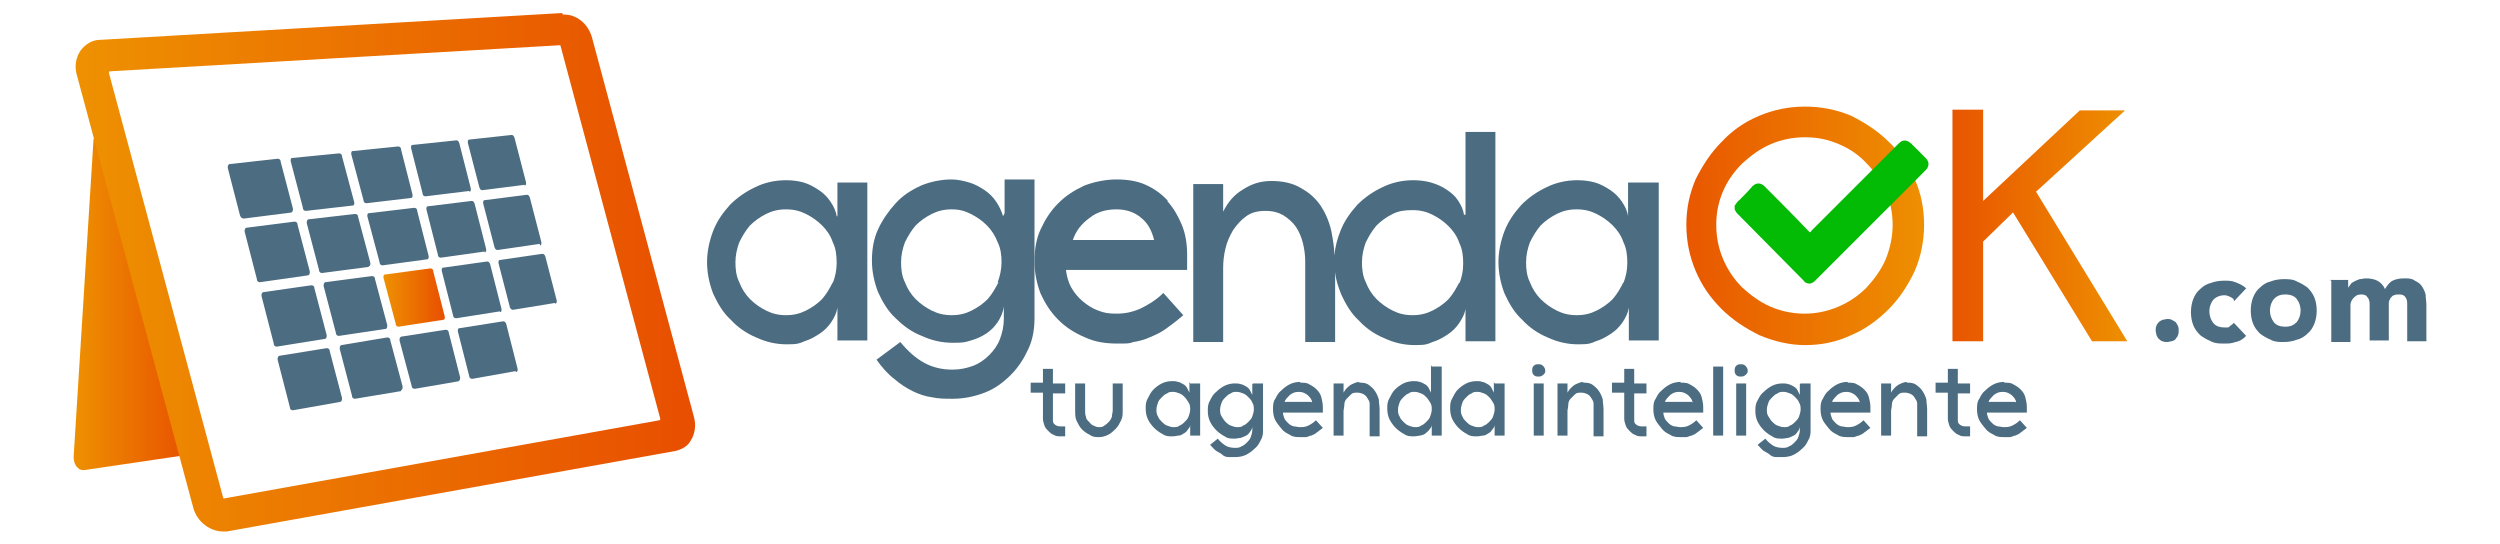
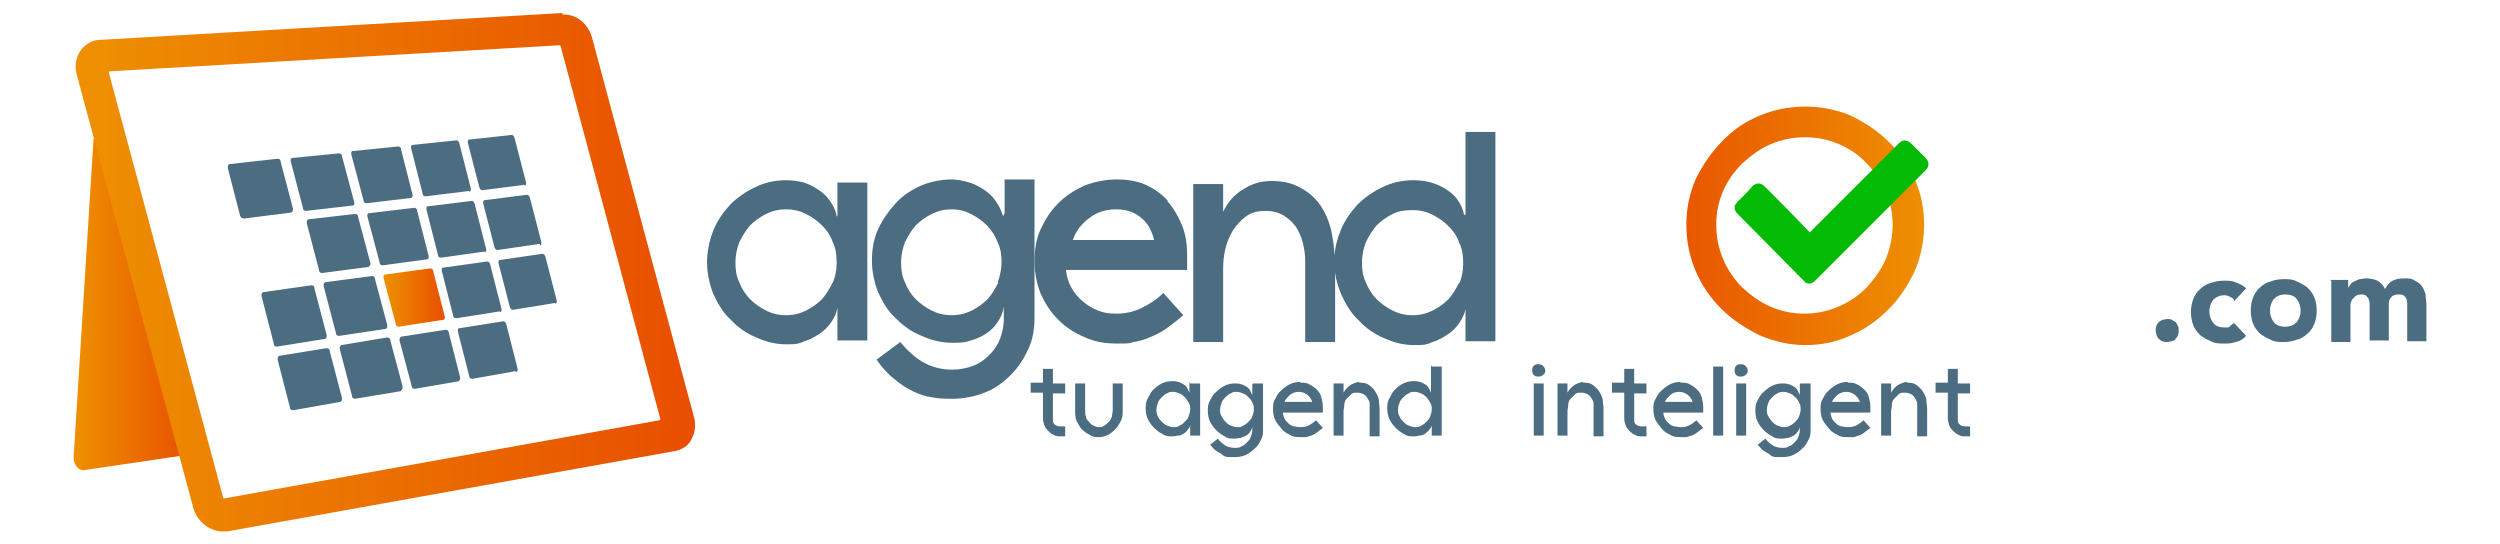
<svg xmlns="http://www.w3.org/2000/svg" xmlns:xlink="http://www.w3.org/1999/xlink" id="Capa_1" version="1.1" viewBox="0 0 326 71">
  <defs>
    <style>
      .st0 {
        fill: none;
      }

      .st1 {
        fill: url(#Nueva_muestra_de_degradado_142);
      }

      .st2 {
        fill: url(#Nueva_muestra_de_degradado_144);
      }

      .st3 {
        fill: url(#Nueva_muestra_de_degradado_141);
      }

      .st4 {
        fill: url(#Nueva_muestra_de_degradado_143);
      }

      .st5 {
        fill: #03ba04;
      }

      .st6 {
        fill: #4b6c81;
      }

      .st7 {
        fill: url(#Nueva_muestra_de_degradado_14);
      }
    </style>
    <linearGradient id="Nueva_muestra_de_degradado_14" data-name="Nueva muestra de degradado 14" x1="9.6" y1="39.7" x2="25.3" y2="39.7" gradientUnits="userSpaceOnUse">
      <stop offset="0" stop-color="#ee9101" />
      <stop offset="1" stop-color="#e84e00" />
    </linearGradient>
    <linearGradient id="Nueva_muestra_de_degradado_141" data-name="Nueva muestra de degradado 14" x1="9.8" y1="35.5" x2="90.6" y2="35.5" xlink:href="#Nueva_muestra_de_degradado_14" />
    <linearGradient id="Nueva_muestra_de_degradado_142" data-name="Nueva muestra de degradado 14" x1="50" y1="38.8" x2="58.1" y2="38.8" xlink:href="#Nueva_muestra_de_degradado_14" />
    <linearGradient id="Nueva_muestra_de_degradado_143" data-name="Nueva muestra de degradado 14" x1="251.9" y1="29.3" x2="214.7" y2="29.5" xlink:href="#Nueva_muestra_de_degradado_14" />
    <linearGradient id="Nueva_muestra_de_degradado_144" data-name="Nueva muestra de degradado 14" x1="278.4" y1="29.4" x2="251.7" y2="29.4" xlink:href="#Nueva_muestra_de_degradado_14" />
  </defs>
  <g>
    <g>
      <g>
        <path class="st6" d="M44.4,52.4l-6.2,1.1c-.2,0-.4-.1-.4-.4l-1.6-6.2c0-.2,0-.4.2-.5l6.2-1c.2,0,.4.1.4.4l1.6,6.1c0,.2,0,.4-.2.5" />
        <path class="st6" d="M52.3,51l-6,1c-.2,0-.4-.1-.4-.4l-1.6-6.1c0-.2,0-.4.2-.5l6-1c.2,0,.4.1.4.4l1.6,6c0,.2,0,.4-.2.5" />
        <path class="st7" d="M12.2,18.1l-2.6,41.5c0,1,.6,1.8,1.4,1.7l14.2-2.1c0,0,.1-.1.1-.2L12.5,18.1c0,0,0-.1-.1-.1s-.1,0-.1.1" />
        <path class="st3" d="M29.1,64.9L14.2,9.5c0,0,0-.2.1-.2l58.7-3.4c0,0,.1,0,.1.1l13,48.6c0,0,0,.2-.1.2l-56.8,10.2s0,0,0,0c0,0-.1,0-.1-.1M73.3,1.7L13,5.2c-1,0-1.9.6-2.5,1.4-.6.9-.8,2-.5,3.1l15.2,56.5c.5,1.9,2.3,3.2,4.1,3.1,0,0,.2,0,.3,0l58.5-10.5c.8-.2,1.6-.6,2-1.4.5-.8.7-1.9.4-3l-13.3-49.5c-.5-1.8-2-3-3.6-3s-.1,0-.2,0" />
        <path class="st6" d="M38.1,27.7l-6.3.8c-.2,0-.4-.1-.5-.4l-1.6-6.2c0-.2,0-.4.2-.5l6.3-.7c.2,0,.4.1.4.4l1.6,6.1c0,.2,0,.4-.2.5" />
        <path class="st6" d="M46,26.8l-6.1.7c-.2,0-.4-.1-.4-.4l-1.6-6.1c0-.2,0-.4.2-.4l6.1-.6c.2,0,.4.1.4.4l1.6,6c0,.2,0,.4-.2.4" />
        <path class="st6" d="M53.7,25.8l-5.9.7c-.2,0-.4-.1-.4-.4l-1.6-6c0-.2,0-.4.2-.4l5.9-.6c.2,0,.4.1.4.4l1.5,5.9c0,.2,0,.4-.2.4" />
        <path class="st6" d="M61.2,24.9l-5.7.7c-.2,0-.4-.1-.4-.4l-1.5-5.9c0-.2,0-.4.2-.4l5.7-.6c.2,0,.3.1.4.4l1.5,5.9c0,.2,0,.4-.2.4" />
        <path class="st6" d="M68.4,24.1l-5.5.7c-.2,0-.3-.1-.4-.4l-1.5-5.8c0-.2,0-.4.2-.4l5.5-.6c.2,0,.3.1.4.4l1.5,5.8c0,.2,0,.4-.2.4" />
-         <path class="st6" d="M40.2,35.9l-6.3.9c-.2,0-.4-.1-.4-.4l-1.6-6.2c0-.2,0-.4.2-.5l6.3-.8c.2,0,.4.1.4.4l1.6,6.1c0,.2,0,.4-.2.5" />
        <path class="st6" d="M48.1,34.8l-6.1.8c-.2,0-.4-.1-.4-.4l-1.6-6.1c0-.2,0-.4.2-.5l6.1-.7c.2,0,.4.1.4.4l1.6,6c0,.2,0,.4-.2.4" />
        <path class="st6" d="M55.8,33.8l-5.9.8c-.2,0-.4-.1-.4-.4l-1.6-6c0-.2,0-.4.2-.4l5.9-.7c.2,0,.4.1.4.4l1.5,5.9c0,.2,0,.4-.2.4" />
        <path class="st6" d="M63.2,32.8l-5.7.8c-.2,0-.4-.1-.4-.4l-1.5-5.9c0-.2,0-.4.2-.4l5.7-.7c.2,0,.3.1.4.4l1.5,5.9c0,.2,0,.4-.2.4" />
        <path class="st6" d="M70.4,31.8l-5.5.8c-.2,0-.3-.1-.4-.3l-1.5-5.8c0-.2,0-.4.2-.4l5.5-.7c.2,0,.3.1.4.4l1.5,5.8c0,.2,0,.4-.2.4" />
        <path class="st6" d="M42.3,44.2l-6.2,1c-.2,0-.4-.1-.4-.4l-1.6-6.2c0-.2,0-.4.2-.5l6.3-.9c.2,0,.4.1.4.4l1.6,6.1c0,.2,0,.4-.2.5" />
        <path class="st6" d="M50.2,42.9l-6,.9c-.2,0-.4-.1-.4-.4l-1.6-6.1c0-.2,0-.4.2-.5l6.1-.8c.2,0,.4.1.4.4l1.6,6c0,.2,0,.4-.2.5" />
        <path class="st1" d="M57.8,41.7l-5.8.9c-.2,0-.4-.1-.4-.4l-1.6-6c0-.2,0-.4.2-.4l5.9-.8c.2,0,.4.1.4.4l1.5,5.9c0,.2,0,.4-.2.4" />
        <path class="st6" d="M65.2,40.6l-5.7.9c-.2,0-.4-.1-.4-.3l-1.5-5.9c0-.2,0-.4.2-.4l5.7-.8c.2,0,.3.1.4.3l1.5,5.9c0,.2,0,.4-.2.4" />
        <path class="st6" d="M72.4,39.5l-5.5.9c-.2,0-.3-.1-.4-.3l-1.5-5.8c0-.2,0-.4.2-.4l5.5-.8c.2,0,.3.1.4.3l1.5,5.8c0,.2,0,.4-.2.4" />
        <path class="st6" d="M59.9,49.7l-5.8,1c-.2,0-.4-.1-.4-.3l-1.6-6c0-.2,0-.4.2-.5l5.8-.9c.2,0,.4.1.4.3l1.5,5.9c0,.2,0,.4-.2.5" />
        <path class="st6" d="M67.2,48.4l-5.6,1c-.2,0-.4-.1-.4-.3l-1.5-5.9c0-.2,0-.4.2-.4l5.7-.9c.2,0,.3.1.4.3l1.5,5.9c0,.2,0,.4-.2.4" />
        <path class="st0" d="M56.1,35l-5.9.8c-.2,0-.3.2-.2.4l1.6,6c0,.2.2.4.4.4l5.8-.9c.2,0,.3-.2.2-.4l-1.5-5.9c0-.2-.2-.4-.4-.4s0,0,0,0" />
      </g>
      <g>
        <path class="st6" d="M109.1,28.2c-.1-.7-.4-1.3-.8-1.9-.4-.6-.9-1.1-1.5-1.5-.6-.4-1.3-.8-2-1-.7-.2-1.5-.3-2.3-.3-1.4,0-2.8.3-4,.9-1.3.6-2.4,1.4-3.3,2.3-.9,1-1.7,2.1-2.2,3.4-.5,1.3-.8,2.7-.8,4.1s.3,2.8.8,4.1c.6,1.3,1.3,2.5,2.3,3.4.9,1,2.1,1.8,3.3,2.3,1.3.6,2.6.9,4,.9s1.6-.1,2.3-.4c.7-.2,1.4-.6,2-1,.6-.4,1.1-.9,1.5-1.5.4-.6.7-1.2.8-1.9v4.3h3.9v-20.6h-3.9v4.4ZM108.6,36.8c-.4.8-.8,1.5-1.4,2.2-.6.6-1.3,1.1-2.1,1.5-.8.4-1.6.6-2.6.6s-1.8-.2-2.6-.6c-.8-.4-1.5-.9-2.1-1.5-.6-.6-1.1-1.4-1.4-2.2-.4-.8-.5-1.7-.5-2.6s.2-1.8.5-2.6c.4-.8.8-1.5,1.4-2.2.6-.6,1.3-1.1,2.1-1.5.8-.4,1.6-.6,2.6-.6s1.8.2,2.6.6c.8.4,1.5.9,2.1,1.5.6.6,1.1,1.3,1.4,2.2.4.8.5,1.7.5,2.7s-.2,1.8-.5,2.6" />
        <path class="st6" d="M130.8,28.2c-.2-.7-.5-1.3-.9-1.9-.4-.6-.9-1.1-1.5-1.5-.6-.4-1.3-.8-2-1-.7-.2-1.5-.4-2.3-.4-1.4,0-2.8.3-4,.8-1.3.6-2.4,1.3-3.3,2.3-.9,1-1.7,2.1-2.3,3.4-.6,1.3-.8,2.7-.8,4.1s.3,2.8.8,4.1c.6,1.3,1.3,2.5,2.3,3.4,1,1,2.1,1.8,3.4,2.3,1.3.6,2.6.9,4.1.9s1.6-.1,2.3-.3c.7-.2,1.4-.5,2-.9.6-.4,1.1-.9,1.5-1.5.4-.6.7-1.3.8-2v1.6c0,.9-.2,1.8-.5,2.6-.3.8-.8,1.5-1.4,2.1-.6.6-1.3,1.1-2.1,1.4-.8.3-1.7.5-2.7.5-1.4,0-2.6-.3-3.7-.9-1.1-.6-2.1-1.5-3.1-2.7l-3.1,2.3c.7,1,1.5,1.9,2.3,2.5.8.7,1.6,1.2,2.4,1.6.8.4,1.7.7,2.5.8.9.2,1.8.2,2.7.2,1.5,0,2.9-.3,4.2-.8,1.3-.5,2.4-1.3,3.4-2.3,1-1,1.7-2.1,2.3-3.4.6-1.3.8-2.6.8-4.1v-18h-3.9v4.4ZM130.2,36.8c-.4.8-.8,1.5-1.4,2.2-.6.6-1.3,1.1-2.1,1.5-.8.4-1.6.6-2.6.6s-1.8-.2-2.6-.6c-.8-.4-1.5-.9-2.1-1.5-.6-.6-1.1-1.4-1.4-2.2-.4-.8-.5-1.7-.5-2.6s.2-1.8.5-2.6c.4-.8.8-1.5,1.4-2.2.6-.6,1.3-1.1,2.1-1.5.8-.4,1.6-.6,2.6-.6s1.7.2,2.5.6c.8.4,1.5.9,2.1,1.5.6.6,1.1,1.4,1.4,2.2.4.8.5,1.7.5,2.6s-.2,1.8-.5,2.6" />
        <path class="st6" d="M152.3,26.2c-.8-.9-1.8-1.6-2.9-2.1-1.1-.5-2.4-.7-3.8-.7s-2.9.3-4.2.8c-1.3.6-2.4,1.3-3.4,2.3-1,1-1.7,2.1-2.3,3.4-.6,1.3-.8,2.7-.8,4.2s.3,2.9.8,4.2c.6,1.3,1.3,2.4,2.3,3.4,1,1,2.1,1.7,3.5,2.3,1.3.6,2.7.8,4.2.8s1.5,0,2.1-.2c.7-.1,1.4-.3,2.1-.6.7-.3,1.4-.6,2.1-1.1.7-.5,1.5-1.1,2.3-1.8l-2.6-2.9c-.9.9-1.9,1.5-2.9,2-1.1.5-2.1.7-3.2.7s-1.6-.1-2.4-.4c-.8-.3-1.4-.7-2-1.2-.6-.5-1.1-1.1-1.5-1.8-.4-.7-.6-1.5-.7-2.3h15.8v-2c0-1.4-.2-2.7-.7-3.9-.5-1.2-1.1-2.2-1.9-3.1M139.9,31.3c.4-1.2,1.1-2.1,2.2-2.9,1-.8,2.2-1.1,3.5-1.1s2.4.4,3.2,1.1c.9.7,1.4,1.7,1.7,2.9h-10.6Z" />
        <path class="st6" d="M190.9,28c-.1-.7-.4-1.3-.8-1.9-.4-.6-.9-1-1.5-1.4-.6-.4-1.3-.7-2-.9-.7-.2-1.5-.3-2.3-.3-1.4,0-2.8.3-4,.9-1.3.6-2.4,1.4-3.3,2.3-.9,1-1.7,2.1-2.2,3.4-.4,1-.7,2.1-.8,3.2,0-1.1-.2-2.1-.4-3.2-.3-1.3-.8-2.4-1.4-3.3-.7-1-1.5-1.7-2.6-2.3-1-.6-2.3-.9-3.8-.9s-2.6.4-3.7,1.1c-1.2.7-2,1.7-2.6,2.9v-3.6h-3.9v20.6h3.9v-9.7c0-.8.1-1.7.3-2.5.2-.9.6-1.7,1-2.4.5-.7,1-1.3,1.7-1.8.7-.5,1.5-.7,2.5-.7s1.7.2,2.4.6c.6.4,1.2.9,1.6,1.5.4.6.7,1.3.9,2.1.2.8.3,1.6.3,2.4v10.5h3.9v-9.1c.1,1,.4,1.9.8,2.9.6,1.3,1.3,2.5,2.3,3.4.9,1,2.1,1.8,3.3,2.3,1.3.6,2.6.9,4,.9s1.6-.1,2.3-.4c.7-.2,1.4-.6,2-1,.6-.4,1.1-.9,1.5-1.5.4-.6.7-1.2.8-1.8v4.2h3.9v-27.3h-3.9v10.8ZM190.3,36.8c-.4.8-.8,1.5-1.4,2.2-.6.6-1.3,1.1-2.1,1.5-.8.4-1.6.6-2.6.6s-1.8-.2-2.6-.6c-.8-.4-1.5-.9-2.1-1.5-.6-.6-1.1-1.4-1.4-2.2-.4-.8-.5-1.7-.5-2.6s.2-1.8.5-2.6c.4-.8.8-1.5,1.4-2.2.6-.6,1.3-1.1,2.1-1.5.8-.4,1.6-.5,2.6-.5s1.8.2,2.6.6c.8.4,1.5.9,2.1,1.5.6.6,1.1,1.3,1.4,2.2.4.8.5,1.7.5,2.7s-.2,1.8-.5,2.6" />
-         <path class="st6" d="M212.3,23.8v4.4c-.1-.7-.4-1.3-.8-1.9-.4-.6-.9-1.1-1.5-1.5-.6-.4-1.3-.8-2-1-.7-.2-1.5-.3-2.3-.3-1.4,0-2.8.3-4,.9-1.3.6-2.4,1.4-3.3,2.3-.9,1-1.7,2.1-2.2,3.4-.5,1.3-.8,2.7-.8,4.1s.3,2.8.8,4.1c.6,1.3,1.3,2.5,2.3,3.4.9,1,2.1,1.8,3.3,2.3,1.3.6,2.6.9,4,.9s1.6-.1,2.3-.4c.7-.2,1.4-.6,2-1,.6-.4,1.1-.9,1.5-1.5.4-.6.7-1.2.8-1.9v4.3h3.9v-20.6h-3.9ZM211.7,36.8c-.4.8-.8,1.5-1.4,2.2-.6.6-1.3,1.1-2.1,1.5-.8.4-1.6.6-2.6.6s-1.8-.2-2.6-.6c-.8-.4-1.5-.9-2.1-1.5-.6-.6-1.1-1.4-1.4-2.2-.4-.8-.5-1.7-.5-2.6s.2-1.8.5-2.6c.4-.8.8-1.5,1.4-2.2.6-.6,1.3-1.1,2.1-1.5.8-.4,1.6-.6,2.6-.6s1.8.2,2.6.6c.8.4,1.5.9,2.1,1.5.6.6,1.1,1.3,1.4,2.2.4.8.5,1.7.5,2.7s-.2,1.8-.5,2.6" />
        <path class="st4" d="M230.9,40c-1.4-.6-2.6-1.5-3.7-2.5-1.1-1.1-1.9-2.3-2.5-3.7-.6-1.4-.9-2.9-.9-4.5s.3-3,.9-4.4c.6-1.4,1.5-2.6,2.5-3.6,1.1-1,2.3-1.9,3.7-2.5,1.4-.6,2.9-.9,4.5-.9s3,.3,4.4.9c1.4.6,2.6,1.4,3.6,2.5,1,1,1.9,2.3,2.5,3.6.6,1.4.9,2.9.9,4.4s-.3,3-.9,4.5c-.6,1.4-1.5,2.6-2.5,3.7-1.1,1.1-2.3,1.9-3.7,2.5-1.4.6-2.9.9-4.4.9s-3-.3-4.4-.9M229.4,15.1c-1.9.8-3.5,1.9-4.9,3.4-1.4,1.4-2.5,3.1-3.4,4.9-.8,1.9-1.2,3.8-1.2,5.9s.4,4.1,1.2,6c.8,1.9,1.9,3.5,3.4,5,1.4,1.4,3.1,2.5,4.9,3.4,1.9.8,3.9,1.3,6,1.3s4.1-.4,6-1.3c1.9-.8,3.5-2,4.9-3.4,1.4-1.4,2.5-3.1,3.4-5,.8-1.9,1.2-3.9,1.2-6s-.4-4.1-1.2-5.9c-.8-1.9-1.9-3.5-3.4-4.9-1.4-1.4-3.1-2.5-4.9-3.4-1.9-.8-3.9-1.2-6-1.2s-4.1.4-6,1.2" />
-         <polygon class="st2" points="254.6 14.3 254.6 44.5 258.6 44.5 258.6 31.5 262.5 27.7 272.8 44.5 277.4 44.5 265.5 25 277.1 14.4 271.2 14.4 258.6 26.2 258.6 14.3 254.6 14.3" />
-         <path class="st5" d="M226.2,26.8c.2-.2.3-.5.6-.7.6-.6,1.2-1.2,1.7-1.8.5-.5,1.1-.5,1.6,0,1.9,1.9,3.8,3.8,5.7,5.8,0,0,.1.1.2.2,0,0,.2-.1.2-.2,3.8-3.8,7.6-7.6,11.4-11.4.3-.3.7-.5,1.1-.3.2,0,.3.2.5.3.6.6,1.3,1.3,1.9,1.9.5.5.5,1.1,0,1.6-1.7,1.7-3.4,3.4-5.2,5.2-3.1,3.1-6.1,6.1-9.2,9.2-.3.3-.7.5-1.1.3-.2,0-.3-.2-.4-.3-2.9-2.9-5.8-5.9-8.7-8.8-.1-.1-.2-.3-.3-.5v-.4Z" />
+         <path class="st5" d="M226.2,26.8c.2-.2.3-.5.6-.7.6-.6,1.2-1.2,1.7-1.8.5-.5,1.1-.5,1.6,0,1.9,1.9,3.8,3.8,5.7,5.8,0,0,.1.1.2.2,0,0,.2-.1.2-.2,3.8-3.8,7.6-7.6,11.4-11.4.3-.3.7-.5,1.1-.3.2,0,.3.2.5.3.6.6,1.3,1.3,1.9,1.9.5.5.5,1.1,0,1.6-1.7,1.7-3.4,3.4-5.2,5.2-3.1,3.1-6.1,6.1-9.2,9.2-.3.3-.7.5-1.1.3-.2,0-.3-.2-.4-.3-2.9-2.9-5.8-5.9-8.7-8.8-.1-.1-.2-.3-.3-.5Z" />
      </g>
    </g>
    <g>
      <path class="st6" d="M281.1,43.1c0-.2,0-.4.1-.6,0-.2.2-.3.3-.5.1-.1.3-.2.5-.3.2,0,.4-.1.6-.1s.4,0,.6.1.3.2.5.3c.1.1.2.3.3.5s.1.4.1.6,0,.4-.1.6c0,.2-.2.3-.3.5s-.3.2-.5.3c-.2,0-.4.1-.6.1s-.4,0-.6-.1c-.2,0-.3-.2-.5-.3-.1-.1-.2-.3-.3-.5,0-.2-.1-.4-.1-.6Z" />
      <path class="st6" d="M291.3,39.1c-.1-.2-.3-.3-.5-.4-.2-.1-.5-.2-.7-.2-.6,0-1.1.2-1.5.6-.3.4-.5.9-.5,1.5s.2,1.1.5,1.5c.3.4.8.6,1.5.6s.5,0,.7-.2c.2-.1.4-.3.5-.4l1.6,1.7c-.4.4-.8.7-1.4.8-.5.2-1,.2-1.5.2s-1.2,0-1.7-.3c-.5-.2-1-.5-1.4-.8-.4-.4-.7-.8-.9-1.3-.2-.5-.3-1.1-.3-1.7s.1-1.2.3-1.7c.2-.5.5-1,.9-1.3.4-.4.9-.7,1.4-.8.5-.2,1.1-.3,1.7-.3s1,0,1.5.2c.5.2,1,.4,1.4.8l-1.6,1.7Z" />
      <path class="st6" d="M293.5,40.5c0-.6.1-1.2.3-1.7.2-.5.5-1,.9-1.3.4-.4.9-.7,1.4-.8.5-.2,1.1-.3,1.7-.3s1.2,0,1.7.3c.5.2,1,.5,1.4.8.4.4.7.8.9,1.3.2.5.3,1.1.3,1.7s-.1,1.2-.3,1.7c-.2.5-.5,1-.9,1.3-.4.4-.9.7-1.4.8-.5.2-1.1.3-1.7.3s-1.2,0-1.7-.3c-.5-.2-1-.5-1.4-.8-.4-.4-.7-.8-.9-1.3-.2-.5-.3-1.1-.3-1.7ZM296,40.5c0,.6.2,1.1.5,1.5.3.4.8.6,1.5.6s1.1-.2,1.5-.6c.3-.4.5-.9.5-1.5s-.2-1.1-.5-1.5c-.3-.4-.8-.6-1.5-.6s-1.1.2-1.5.6c-.3.4-.5.9-.5,1.5Z" />
      <path class="st6" d="M303.8,36.5h2.4v1.1h0c0-.2.2-.3.3-.5.1-.2.3-.3.5-.4.2-.1.4-.2.7-.3.3,0,.5-.1.8-.1.6,0,1.1.1,1.5.3.4.2.8.6,1,1.1.3-.5.6-.9,1-1.1.4-.2.9-.3,1.5-.3s1,0,1.4.3c.4.2.7.4.9.7s.4.7.5,1.1c0,.4.1.9.1,1.4v4.7h-2.5v-4.7c0-.4,0-.7-.2-1-.2-.3-.4-.4-.8-.4s-.5,0-.7.1c-.2,0-.3.2-.5.4-.1.2-.2.4-.2.6,0,.2,0,.5,0,.7v4.2h-2.5v-4.2c0-.1,0-.3,0-.5,0-.2,0-.4-.1-.6,0-.2-.2-.3-.3-.5-.1-.1-.4-.2-.6-.2s-.6,0-.8.2c-.2.1-.3.3-.5.5-.1.2-.2.4-.2.7s0,.5,0,.8v4h-2.5v-8Z" />
    </g>
  </g>
  <g>
    <path class="st6" d="M137.3,50h1.6v1.3h-1.6v3.4c0,.3,0,.5.3.7s.5.2.8.2h.5v1.3h-.6c-.3,0-.6,0-.9-.2-.3-.1-.5-.3-.7-.5s-.4-.4-.5-.7c-.1-.3-.2-.6-.2-.9v-3.4h-1.6v-1.3h1.6v-1.8h1.3v1.8Z" />
    <path class="st6" d="M143.3,55.7c.2,0,.5,0,.7-.2.2-.1.4-.3.6-.5s.3-.4.4-.7c0-.3.1-.5.1-.8v-3.5h1.3v3.5c0,.5,0,.9-.2,1.3-.2.4-.4.8-.7,1.1-.3.3-.6.6-1,.8-.4.2-.8.3-1.2.3s-.8,0-1.2-.3c-.4-.2-.7-.4-1-.7-.3-.3-.5-.7-.7-1.1-.2-.4-.2-.9-.2-1.4v-3.5h1.3v3.5c0,.3,0,.6.1.8,0,.3.2.5.4.7s.3.4.6.5c.2.1.4.2.7.2Z" />
    <path class="st6" d="M155.2,50h1.3v6.8h-1.3v-1.4c0,.2-.1.4-.3.6-.1.2-.3.4-.5.5-.2.1-.4.3-.7.3-.2,0-.5.1-.8.1-.5,0-.9,0-1.3-.3-.4-.2-.8-.5-1.1-.8s-.6-.7-.8-1.1-.3-.9-.3-1.4,0-.9.3-1.4c.2-.4.4-.8.7-1.1.3-.3.7-.6,1.1-.8.4-.2.9-.3,1.3-.3s.5,0,.8.1c.2,0,.5.2.7.3s.4.3.5.5c.1.2.2.4.3.6v-1.4ZM153,55.7c.3,0,.6,0,.8-.2.3-.1.5-.3.7-.5s.4-.4.5-.7.2-.6.2-.9,0-.6-.2-.9-.3-.5-.5-.7-.4-.4-.7-.5c-.3-.1-.5-.2-.8-.2s-.6,0-.8.2c-.3.1-.5.3-.7.5s-.4.4-.5.7c-.1.3-.2.6-.2.9s0,.6.2.9c.1.3.3.5.5.7s.4.4.7.5c.3.1.5.2.8.2Z" />
    <path class="st6" d="M163.4,50h1.3v6c0,.5,0,.9-.3,1.4-.2.4-.4.8-.8,1.1-.3.3-.7.6-1.1.8-.4.2-.9.3-1.4.3s-.6,0-.9,0c-.3,0-.6-.1-.8-.3s-.5-.3-.8-.5c-.3-.2-.5-.5-.8-.8l1-.8c.3.4.7.7,1,.9s.8.3,1.2.3.6,0,.9-.2c.3-.1.5-.3.7-.5.2-.2.4-.4.5-.7.1-.3.2-.6.2-.9v-.5c0,.2-.1.5-.3.7-.1.2-.3.4-.5.5-.2.1-.4.2-.7.3-.2,0-.5.1-.8.1-.5,0-.9,0-1.3-.3-.4-.2-.8-.5-1.1-.8-.3-.3-.6-.7-.8-1.1-.2-.4-.3-.9-.3-1.4s0-.9.3-1.4c.2-.4.4-.8.8-1.1.3-.3.7-.6,1.1-.8.4-.2.9-.3,1.3-.3s.5,0,.8.1c.2,0,.5.2.7.3.2.1.4.3.5.5.1.2.2.4.3.6v-1.4ZM161.3,55.7c.3,0,.6,0,.8-.2.3-.1.5-.3.7-.5s.4-.4.5-.7c.1-.3.2-.6.2-.9s0-.6-.2-.9c-.1-.3-.3-.5-.5-.7-.2-.2-.4-.4-.7-.5-.3-.1-.5-.2-.8-.2s-.6,0-.8.2c-.3.1-.5.3-.7.5s-.4.4-.5.7c-.1.3-.2.6-.2.9s0,.6.2.9.3.5.5.7.4.4.7.5c.3.1.5.2.8.2Z" />
    <path class="st6" d="M169.5,49.9c.5,0,.9,0,1.2.2.4.2.7.4,1,.7.3.3.5.6.6,1s.2.8.2,1.3v.7h-5.2c0,.3.1.5.2.8.1.2.3.4.5.6.2.2.4.3.7.4.3,0,.5.1.8.1s.7,0,1.1-.2c.4-.2.7-.4,1-.7l.9,1c-.3.2-.5.4-.8.6-.2.2-.5.3-.7.4-.2,0-.5.2-.7.2-.2,0-.5,0-.7,0-.5,0-1,0-1.4-.3-.4-.2-.8-.4-1.1-.8s-.6-.7-.8-1.1c-.2-.4-.3-.9-.3-1.4s0-1,.3-1.4c.2-.4.4-.8.8-1.1.3-.3.7-.6,1.1-.8.4-.2.9-.3,1.4-.3ZM171.1,52.5c0-.4-.3-.7-.6-1-.3-.2-.6-.4-1.1-.4s-.8.1-1.2.4c-.3.3-.6.6-.7.9h3.5Z" />
    <path class="st6" d="M177.2,49.9c.5,0,.9,0,1.3.3s.6.5.8.8.4.7.5,1.1c0,.4.1.8.1,1.3v3.5h-1.3v-3.5c0-.3,0-.5,0-.8,0-.3-.2-.5-.3-.7s-.3-.4-.5-.5c-.2-.1-.5-.2-.8-.2s-.6,0-.8.2c-.2.2-.4.4-.6.6-.2.2-.3.5-.3.8,0,.3-.1.6-.1.8v3.2h-1.3v-6.8h1.3v1.2c.2-.4.5-.7.9-1,.4-.2.8-.4,1.2-.4Z" />
    <path class="st6" d="M186.7,47.8h1.3v9h-1.3v-1.4c0,.2-.1.4-.3.6-.1.2-.3.3-.5.5s-.4.2-.7.3c-.2,0-.5.1-.8.1-.5,0-.9,0-1.3-.3-.4-.2-.8-.5-1.1-.8s-.6-.7-.8-1.1-.3-.9-.3-1.4,0-.9.3-1.4c.2-.4.4-.8.7-1.1.3-.3.7-.6,1.1-.8.4-.2.9-.3,1.3-.3s.5,0,.8.1c.2,0,.5.2.7.3s.4.3.5.5c.1.2.2.4.3.6v-3.6ZM184.5,55.7c.3,0,.6,0,.8-.2.3-.1.5-.3.7-.5s.4-.4.5-.7.2-.6.2-.9,0-.6-.2-.9-.3-.5-.5-.7-.4-.4-.7-.5c-.3-.1-.5-.2-.8-.2s-.6,0-.8.2c-.3.1-.5.3-.7.5s-.4.4-.5.7c-.1.3-.2.6-.2.9s0,.6.2.9c.1.3.3.5.5.7s.4.4.7.5c.3.1.5.2.8.2Z" />
-     <path class="st6" d="M194.9,50h1.3v6.8h-1.3v-1.4c0,.2-.1.4-.3.6-.1.2-.3.4-.5.5-.2.1-.4.3-.7.3-.2,0-.5.1-.8.1-.5,0-.9,0-1.3-.3-.4-.2-.8-.5-1.1-.8s-.6-.7-.8-1.1-.3-.9-.3-1.4,0-.9.3-1.4c.2-.4.4-.8.7-1.1.3-.3.7-.6,1.1-.8.4-.2.9-.3,1.3-.3s.5,0,.8.1c.2,0,.5.2.7.3s.4.3.5.5c.1.2.2.4.3.6v-1.4ZM192.7,55.7c.3,0,.6,0,.8-.2.3-.1.5-.3.7-.5s.4-.4.5-.7.2-.6.2-.9,0-.6-.2-.9-.3-.5-.5-.7-.4-.4-.7-.5c-.3-.1-.5-.2-.8-.2s-.6,0-.8.2c-.3.1-.5.3-.7.5s-.4.4-.5.7c-.1.3-.2.6-.2.9s0,.6.2.9c.1.3.3.5.5.7s.4.4.7.5c.3.1.5.2.8.2Z" />
    <path class="st6" d="M201.5,48.3c0,.2,0,.4-.3.6-.2.2-.4.2-.6.2s-.4,0-.6-.2-.2-.4-.2-.6,0-.4.2-.6.4-.2.6-.2.4,0,.6.2c.2.2.3.4.3.6ZM200,50h1.3v6.8h-1.3v-6.8Z" />
    <path class="st6" d="M206.4,49.9c.5,0,.9,0,1.3.3s.6.5.8.8.4.7.5,1.1c0,.4.1.8.1,1.3v3.5h-1.3v-3.5c0-.3,0-.5,0-.8,0-.3-.2-.5-.3-.7s-.3-.4-.5-.5c-.2-.1-.5-.2-.8-.2s-.6,0-.8.2c-.2.2-.4.4-.6.6-.2.2-.3.5-.3.8,0,.3-.1.6-.1.8v3.2h-1.3v-6.8h1.3v1.2c.2-.4.5-.7.9-1,.4-.2.8-.4,1.2-.4Z" />
    <path class="st6" d="M213.1,50h1.6v1.3h-1.6v3.4c0,.3,0,.5.3.7s.5.2.8.2h.5v1.3h-.6c-.3,0-.6,0-.9-.2-.3-.1-.5-.3-.7-.5s-.4-.4-.5-.7c-.1-.3-.2-.6-.2-.9v-3.4h-1.6v-1.3h1.6v-1.8h1.3v1.8Z" />
    <path class="st6" d="M219.1,49.9c.5,0,.9,0,1.2.2.4.2.7.4,1,.7.3.3.5.6.6,1s.2.8.2,1.3v.7h-5.2c0,.3.1.5.2.8.1.2.3.4.5.6.2.2.4.3.7.4.3,0,.5.1.8.1s.7,0,1.1-.2c.4-.2.7-.4,1-.7l.9,1c-.3.2-.5.4-.8.6-.2.2-.5.3-.7.4-.2,0-.5.2-.7.2-.2,0-.5,0-.7,0-.5,0-1,0-1.4-.3-.4-.2-.8-.4-1.1-.8s-.6-.7-.8-1.1c-.2-.4-.3-.9-.3-1.4s0-1,.3-1.4c.2-.4.4-.8.8-1.1.3-.3.7-.6,1.1-.8.4-.2.9-.3,1.4-.3ZM220.7,52.5c0-.4-.3-.7-.6-1-.3-.2-.6-.4-1.1-.4s-.8.1-1.2.4c-.3.3-.6.6-.7.9h3.5Z" />
    <path class="st6" d="M223.4,47.8h1.3v9h-1.3v-9Z" />
    <path class="st6" d="M227.9,48.3c0,.2,0,.4-.3.6-.2.2-.4.2-.6.2s-.4,0-.6-.2-.2-.4-.2-.6,0-.4.2-.6.4-.2.6-.2.4,0,.6.2c.2.2.3.4.3.6ZM226.4,50h1.3v6.8h-1.3v-6.8Z" />
    <path class="st6" d="M234.8,50h1.3v6c0,.5,0,.9-.3,1.4-.2.4-.4.8-.8,1.1-.3.3-.7.6-1.1.8-.4.2-.9.3-1.4.3s-.6,0-.9,0c-.3,0-.6-.1-.8-.3s-.5-.3-.8-.5c-.3-.2-.5-.5-.8-.8l1-.8c.3.4.7.7,1,.9s.8.3,1.2.3.6,0,.9-.2c.3-.1.5-.3.7-.5.2-.2.4-.4.5-.7.1-.3.2-.6.2-.9v-.5c0,.2-.1.5-.3.7-.1.2-.3.4-.5.5-.2.1-.4.2-.7.3-.2,0-.5.1-.8.1-.5,0-.9,0-1.3-.3-.4-.2-.8-.5-1.1-.8-.3-.3-.6-.7-.8-1.1-.2-.4-.3-.9-.3-1.4s0-.9.3-1.4c.2-.4.4-.8.8-1.1.3-.3.7-.6,1.1-.8.4-.2.9-.3,1.3-.3s.5,0,.8.1c.2,0,.5.2.7.3.2.1.4.3.5.5.1.2.2.4.3.6v-1.4ZM232.6,55.7c.3,0,.6,0,.8-.2.3-.1.5-.3.7-.5s.4-.4.5-.7c.1-.3.2-.6.2-.9s0-.6-.2-.9c-.1-.3-.3-.5-.5-.7-.2-.2-.4-.4-.7-.5-.3-.1-.5-.2-.8-.2s-.6,0-.8.2c-.3.1-.5.3-.7.5s-.4.4-.5.7c-.1.3-.2.6-.2.9s0,.6.2.9.3.5.5.7.4.4.7.5c.3.1.5.2.8.2Z" />
    <path class="st6" d="M240.9,49.9c.5,0,.9,0,1.2.2.4.2.7.4,1,.7.3.3.5.6.6,1s.2.8.2,1.3v.7h-5.2c0,.3.1.5.2.8.1.2.3.4.5.6.2.2.4.3.7.4.3,0,.5.1.8.1s.7,0,1.1-.2c.4-.2.7-.4,1-.7l.9,1c-.3.2-.5.4-.8.6-.2.2-.5.3-.7.4-.2,0-.5.2-.7.2-.2,0-.5,0-.7,0-.5,0-1,0-1.4-.3-.4-.2-.8-.4-1.1-.8s-.6-.7-.8-1.1c-.2-.4-.3-.9-.3-1.4s0-1,.3-1.4c.2-.4.4-.8.8-1.1.3-.3.7-.6,1.1-.8.4-.2.9-.3,1.4-.3ZM242.5,52.5c0-.4-.3-.7-.6-1-.3-.2-.6-.4-1.1-.4s-.8.1-1.2.4c-.3.3-.6.6-.7.9h3.5Z" />
    <path class="st6" d="M248.6,49.9c.5,0,.9,0,1.3.3s.6.5.8.8.4.7.5,1.1c0,.4.1.8.1,1.3v3.5h-1.3v-3.5c0-.3,0-.5,0-.8,0-.3-.2-.5-.3-.7s-.3-.4-.5-.5c-.2-.1-.5-.2-.8-.2s-.6,0-.8.2c-.2.2-.4.4-.6.6-.2.2-.3.5-.3.8,0,.3-.1.6-.1.8v3.2h-1.3v-6.8h1.3v1.2c.2-.4.5-.7.9-1,.4-.2.8-.4,1.2-.4Z" />
    <path class="st6" d="M255.3,50h1.6v1.3h-1.6v3.4c0,.3,0,.5.3.7s.5.2.8.2h.5v1.3h-.6c-.3,0-.6,0-.9-.2-.3-.1-.5-.3-.7-.5s-.4-.4-.5-.7c-.1-.3-.2-.6-.2-.9v-3.4h-1.6v-1.3h1.6v-1.8h1.3v1.8Z" />
-     <path class="st6" d="M261.3,49.9c.5,0,.9,0,1.2.2.4.2.7.4,1,.7.3.3.5.6.6,1s.2.8.2,1.3v.7h-5.2c0,.3.1.5.2.8.1.2.3.4.5.6.2.2.4.3.7.4.3,0,.5.1.8.1s.7,0,1.1-.2c.4-.2.7-.4,1-.7l.9,1c-.3.2-.5.4-.8.6-.2.2-.5.3-.7.4-.2,0-.5.2-.7.2-.2,0-.5,0-.7,0-.5,0-1,0-1.4-.3-.4-.2-.8-.4-1.1-.8s-.6-.7-.8-1.1c-.2-.4-.3-.9-.3-1.4s0-1,.3-1.4c.2-.4.4-.8.8-1.1.3-.3.7-.6,1.1-.8.4-.2.9-.3,1.4-.3ZM262.9,52.5c0-.4-.3-.7-.6-1-.3-.2-.6-.4-1.1-.4s-.8.1-1.2.4c-.3.3-.6.6-.7.9h3.5Z" />
  </g>
</svg>